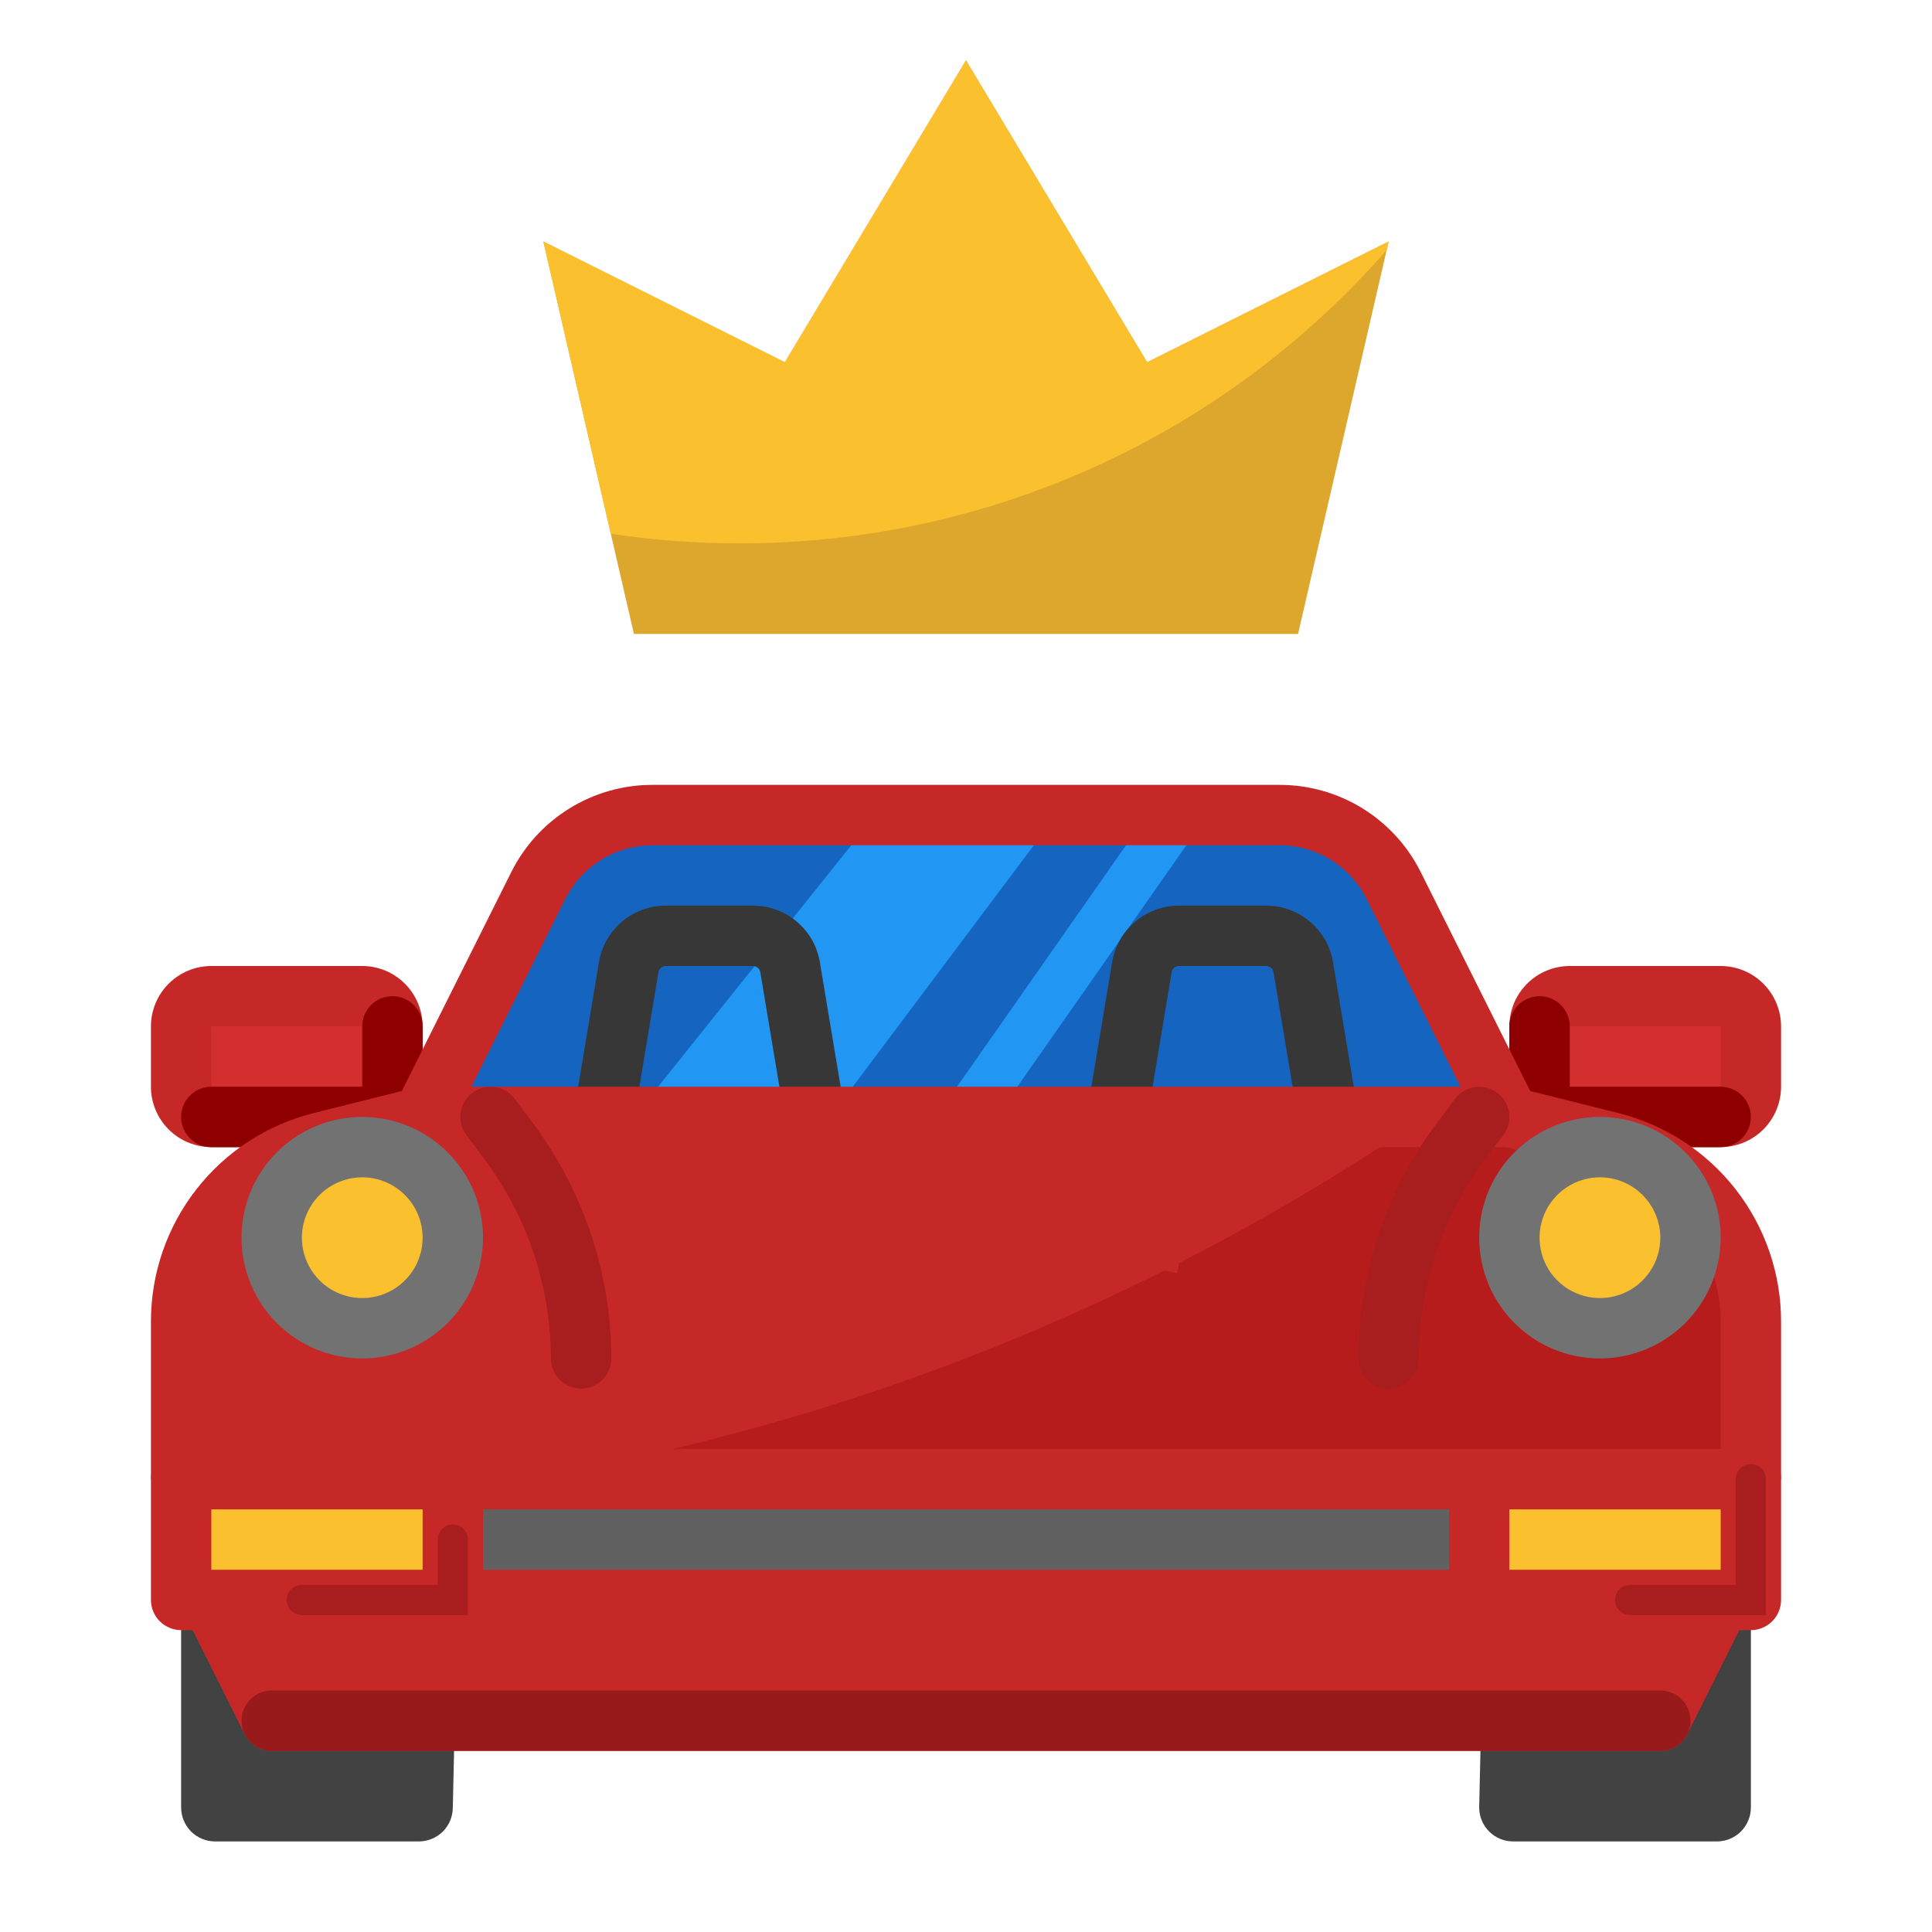
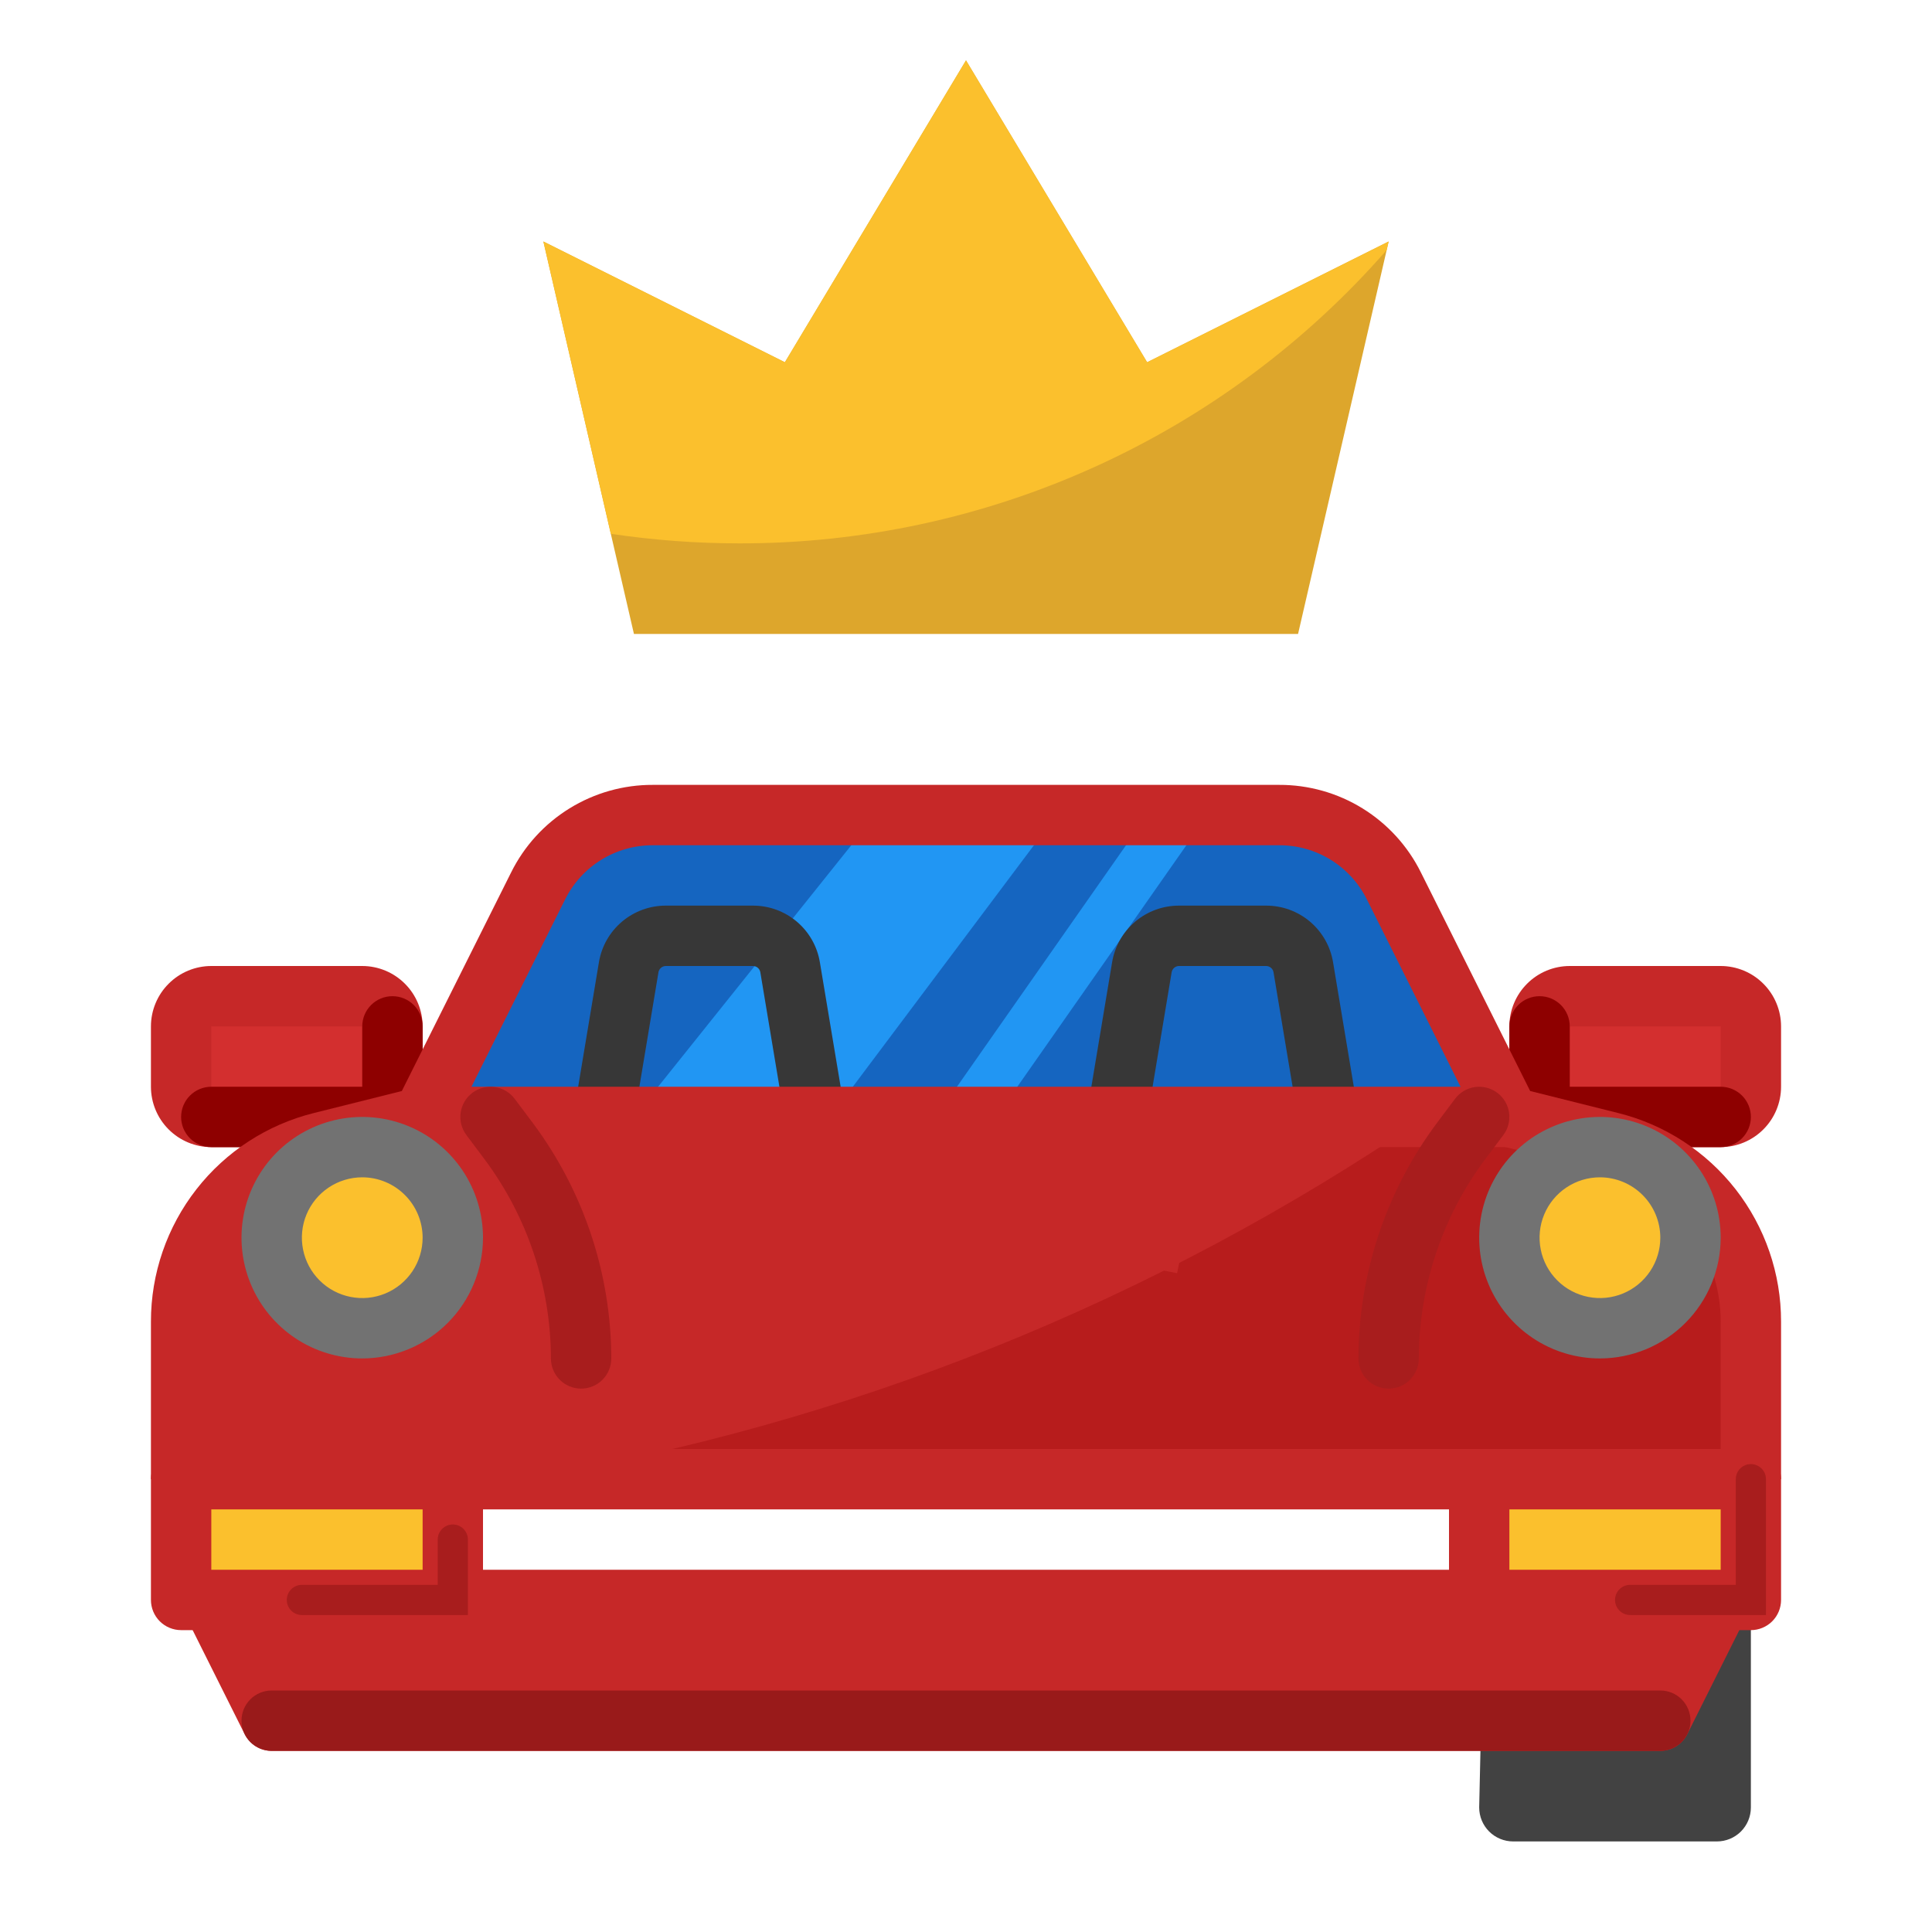
<svg xmlns="http://www.w3.org/2000/svg" width="96" height="96" viewBox="0 0 96 96" fill="none">
  <path d="M22.5 55.5H75L76.5 55.875L80.04 56.76C82.028 57.257 83.793 58.404 85.054 60.019C86.316 61.634 87 63.624 87 65.674V73.5H9V65.674C9 63.624 9.685 61.634 10.946 60.019C12.207 58.404 13.972 57.257 15.96 56.76L19.5 55.875L21 55.5H22.5Z" fill="#C62828" />
  <path d="M76.5 51V55.5H85.5C85.898 55.5 86.279 55.342 86.561 55.061C86.842 54.779 87 54.398 87 54V51C87 50.602 86.842 50.221 86.561 49.939C86.279 49.658 85.898 49.5 85.5 49.5H78C77.602 49.5 77.221 49.658 76.939 49.939C76.658 50.221 76.5 50.602 76.5 51Z" fill="#D32F2F" />
  <path d="M85.5 57H76.5C76.102 57 75.721 56.842 75.439 56.561C75.158 56.279 75 55.898 75 55.5V51C75.001 50.205 75.317 49.442 75.88 48.88C76.442 48.317 77.205 48.001 78 48H85.5C86.295 48.001 87.058 48.317 87.62 48.88C88.183 49.442 88.499 50.205 88.5 51V54C88.499 54.795 88.183 55.558 87.62 56.12C87.058 56.683 86.295 56.999 85.5 57ZM78 54H85.5V51H78V54Z" fill="#C62828" />
  <path d="M85.5 57H75V51C75 50.602 75.158 50.221 75.439 49.939C75.721 49.658 76.102 49.5 76.5 49.5C76.898 49.5 77.279 49.658 77.561 49.939C77.842 50.221 78 50.602 78 51V54H85.5C85.898 54 86.279 54.158 86.561 54.439C86.842 54.721 87 55.102 87 55.5C87 55.898 86.842 56.279 86.561 56.561C86.279 56.842 85.898 57 85.5 57Z" fill="#8E0000" />
  <path d="M19.5 51V55.5H10.5C10.102 55.5 9.721 55.342 9.439 55.061C9.158 54.779 9 54.398 9 54V51C9 50.602 9.158 50.221 9.439 49.939C9.721 49.658 10.102 49.5 10.5 49.5H18C18.398 49.5 18.779 49.658 19.061 49.939C19.342 50.221 19.5 50.602 19.5 51Z" fill="#D32F2F" />
  <path d="M19.5 57H10.5C9.705 56.999 8.942 56.683 8.38 56.12C7.817 55.558 7.501 54.795 7.5 54V51C7.501 50.205 7.817 49.442 8.38 48.88C8.942 48.317 9.705 48.001 10.5 48H18C18.795 48.001 19.558 48.317 20.12 48.88C20.683 49.442 20.999 50.205 21 51V55.5C21 55.898 20.842 56.279 20.561 56.561C20.279 56.842 19.898 57 19.5 57ZM10.5 51V54H18V51H10.5Z" fill="#C62828" />
  <path d="M21 57H10.5C10.102 57 9.721 56.842 9.439 56.561C9.158 56.279 9 55.898 9 55.5C9 55.102 9.158 54.721 9.439 54.439C9.721 54.158 10.102 54 10.5 54H18V51C18 50.602 18.158 50.221 18.439 49.939C18.721 49.658 19.102 49.5 19.5 49.5C19.898 49.5 20.279 49.658 20.561 49.939C20.842 50.221 21 50.602 21 51V57Z" fill="#8E0000" />
  <path d="M69.263 44.023L75 55.5H21L26.738 44.023C27.267 42.965 28.081 42.074 29.088 41.452C30.095 40.83 31.256 40.5 32.439 40.5H63.561C64.744 40.5 65.905 40.83 66.912 41.452C67.919 42.074 68.733 42.965 69.263 44.023Z" fill="#1565C0" />
  <path d="M43.5 40.5L31.5 55.5H41.25L52.5 40.5H43.5Z" fill="#2196F3" />
  <path d="M57 40.5L46.5 55.5H49.5L60 40.5H57Z" fill="#2196F3" />
  <path d="M10.5 73.5H7.5V65.674C7.497 63.289 8.293 60.973 9.761 59.093C11.228 57.214 13.283 55.88 15.597 55.305L19.967 54.212L25.396 43.353C26.046 42.042 27.051 40.939 28.296 40.17C29.541 39.401 30.976 38.995 32.439 39H48V42H32.439C31.533 41.997 30.645 42.248 29.874 42.724C29.103 43.2 28.482 43.883 28.079 44.695L22.341 56.171C22.245 56.364 22.107 56.535 21.938 56.67C21.77 56.806 21.573 56.903 21.364 56.955L16.324 58.215C14.659 58.629 13.181 59.588 12.126 60.94C11.07 62.292 10.498 63.959 10.5 65.674V73.5Z" fill="#C62828" />
  <path d="M80.04 56.76L76.5 55.875L75 55.5H70.819C57.342 64.704 42.015 70.847 25.913 73.5H87V65.674C87 63.624 86.316 61.634 85.054 60.019C83.793 58.404 82.028 57.257 80.04 56.76Z" fill="#B71C1C" />
  <path d="M39.02 55.747L37.781 48.313C37.767 48.226 37.721 48.146 37.654 48.089C37.586 48.031 37.5 48 37.411 48H33.088C32.999 48 32.913 48.031 32.846 48.089C32.778 48.146 32.733 48.226 32.718 48.313L31.48 55.747L28.52 55.253L29.759 47.82C29.888 47.031 30.294 46.314 30.905 45.797C31.515 45.281 32.289 44.998 33.088 45H37.411C38.211 44.998 38.985 45.281 39.595 45.797C40.205 46.314 40.611 47.031 40.74 47.82L41.98 55.253L39.02 55.747Z" fill="#373737" />
  <path d="M64.52 55.747L63.281 48.313C63.267 48.226 63.221 48.146 63.154 48.089C63.086 48.031 63 48 62.911 48H58.588C58.499 48 58.413 48.031 58.346 48.089C58.278 48.146 58.233 48.226 58.218 48.313L56.98 55.747L54.02 55.253L55.259 47.82C55.388 47.031 55.794 46.314 56.405 45.797C57.015 45.281 57.789 44.998 58.588 45H62.911C63.711 44.998 64.485 45.281 65.095 45.797C65.705 46.314 66.111 47.031 66.24 47.82L67.48 55.253L64.52 55.747Z" fill="#373737" />
-   <path d="M22.594 85.5V85.594L22.5 89.812C22.5 90.26 22.322 90.689 22.006 91.006C21.689 91.322 21.26 91.5 20.812 91.5H10.688C10.24 91.5 9.811 91.322 9.494 91.006C9.178 90.689 9 90.26 9 89.812V79.5H10.5L13.5 85.5H22.594Z" fill="#424242" />
  <path d="M75.188 91.5C74.74 91.5 74.311 91.322 73.994 91.006C73.678 90.689 73.5 90.26 73.5 89.812L73.594 85.594V85.5H82.5L85.5 79.5H87V89.812C87 90.26 86.822 90.689 86.506 91.006C86.189 91.322 85.76 91.5 85.312 91.5H75.188Z" fill="#424242" />
  <path d="M76.5 79.5H85.5L82.5 85.5H73.594H22.594H13.5L10.5 79.5H19.5H22.5H25.5H70.5H73.5H76.5Z" fill="#C62828" />
  <path d="M18 66C20.485 66 22.5 63.985 22.5 61.5C22.5 59.015 20.485 57 18 57C15.515 57 13.5 59.015 13.5 61.5C13.5 63.985 15.515 66 18 66Z" fill="#FBC02D" />
  <path d="M79.5 66C81.985 66 84 63.985 84 61.5C84 59.015 81.985 57 79.5 57C77.015 57 75 59.015 75 61.5C75 63.985 77.015 66 79.5 66Z" fill="#FBC02D" />
  <path d="M22.5 73.5V79.5H19.5H10.5H9V73.5H22.5Z" fill="#FBC02D" />
  <path d="M87 73.5V79.5H85.5H76.5H73.5V73.5H87Z" fill="#FBC02D" />
-   <path d="M73.5 73.5V79.5H70.5H25.5H22.5V73.5H73.5Z" fill="#616161" />
  <path d="M87 81H85.5V75H10.5V81H9C8.602 81 8.221 80.842 7.939 80.561C7.658 80.279 7.5 79.898 7.5 79.5V73.5C7.5 73.102 7.658 72.721 7.939 72.439C8.221 72.158 8.602 72 9 72H87C87.398 72 87.779 72.158 88.061 72.439C88.342 72.721 88.5 73.102 88.5 73.5V79.5C88.5 79.898 88.342 80.279 88.061 80.561C87.779 80.842 87.398 81 87 81Z" fill="#C62828" />
  <path d="M82.5 87H13.5C13.221 87 12.948 86.922 12.711 86.776C12.475 86.629 12.283 86.42 12.158 86.171L9.158 80.171C9.044 79.942 8.99 79.688 9.002 79.433C9.013 79.177 9.09 78.929 9.224 78.712C9.358 78.494 9.546 78.314 9.77 78.19C9.993 78.065 10.244 78 10.5 78H85.5C85.756 78 86.007 78.065 86.23 78.19C86.454 78.314 86.641 78.494 86.776 78.712C86.91 78.929 86.987 79.177 86.998 79.433C87.01 79.688 86.956 79.942 86.841 80.171L83.841 86.171C83.717 86.42 83.525 86.629 83.288 86.776C83.052 86.922 82.778 87 82.5 87ZM14.427 84H81.573L83.073 81H12.927L14.427 84Z" fill="#C62828" />
  <path d="M18 79.5H21V82.5H18V79.5Z" fill="#C62828" />
  <path d="M24 79.5H27V82.5H24V79.5Z" fill="#C62828" />
  <path d="M69 79.5H72V82.5H69V79.5Z" fill="#C62828" />
-   <path d="M75 79.5H78V82.5H75V79.5Z" fill="#C62828" />
+   <path d="M75 79.5H78V82.5H75Z" fill="#C62828" />
  <path d="M21 73.5H24V79.5H21V73.5Z" fill="#C62828" />
  <path d="M72 73.5H75V79.5H72V73.5Z" fill="#C62828" />
  <path d="M21 54H48V57H21V54Z" fill="#C62828" />
  <path d="M36.038 55.822L38.981 55.234L40.48 62.737L37.537 63.325L36.038 55.822Z" fill="#C62828" />
  <path d="M28.5 67.5H25.5C25.492 63.931 24.335 60.46 22.2 57.6L21.3 56.4L23.7 54.6L24.6 55.8C27.123 59.18 28.491 63.282 28.5 67.5Z" fill="#C62828" />
  <path d="M88.5 73.5H85.5V65.674C85.502 63.959 84.93 62.292 83.874 60.94C82.819 59.589 81.341 58.629 79.676 58.215L74.636 56.955C74.426 56.903 74.23 56.806 74.061 56.67C73.893 56.535 73.755 56.364 73.658 56.171L67.921 44.694C67.518 43.883 66.896 43.2 66.126 42.724C65.355 42.248 64.466 41.997 63.561 42H48V39H63.561C65.024 38.995 66.459 39.4 67.704 40.169C68.949 40.939 69.954 42.041 70.604 43.352L76.033 54.212L80.404 55.305C82.718 55.88 84.772 57.214 86.24 59.093C87.707 60.973 88.503 63.289 88.5 65.674V73.5Z" fill="#C62828" />
  <path d="M48 54H75V57H48V54Z" fill="#C62828" />
  <path d="M55.548 62.678L57.047 55.174L59.99 55.762L58.491 63.266L55.548 62.678Z" fill="#C62828" />
  <path d="M69 69C68.602 69 68.221 68.842 67.939 68.561C67.658 68.279 67.5 67.898 67.5 67.5C67.509 63.282 68.877 59.18 71.4 55.8L72.3 54.6C72.418 54.442 72.566 54.31 72.736 54.209C72.905 54.109 73.093 54.043 73.288 54.015C73.483 53.987 73.681 53.998 73.872 54.047C74.063 54.096 74.242 54.182 74.4 54.3C74.558 54.418 74.69 54.566 74.791 54.736C74.891 54.905 74.957 55.093 74.985 55.288C75.013 55.483 75.002 55.681 74.953 55.872C74.904 56.063 74.818 56.242 74.7 56.4L73.8 57.6C71.665 60.46 70.508 63.931 70.5 67.5C70.5 67.898 70.342 68.279 70.061 68.561C69.779 68.842 69.398 69 69 69Z" fill="#A81D1D" />
  <path d="M25.5 67.5H28.5V70.5H25.5V67.5Z" fill="#C62828" />
  <path d="M75 55.5H78V57H75V55.5Z" fill="#C62828" />
  <path d="M18 55.5H21V57H18V55.5Z" fill="#C62828" />
  <path d="M69 12L68.903 12.426L64.5 31.5H31.5L30.351 26.524L27 12L39 18L48 3L57 18L69 12Z" fill="#DDA62C" />
  <path d="M69 12L68.903 12.426C64.894 17.009 59.951 20.682 54.405 23.196C48.859 25.71 42.839 27.007 36.75 27C34.608 27 32.469 26.841 30.351 26.524L27 12L39 18L48 3L57 18L69 12Z" fill="#FBC02D" />
  <path d="M18 67.5C16.813 67.5 15.653 67.148 14.667 66.489C13.68 65.829 12.911 64.892 12.457 63.796C12.003 62.7 11.884 61.493 12.115 60.33C12.347 59.166 12.918 58.096 13.757 57.257C14.597 56.418 15.666 55.847 16.829 55.615C17.993 55.384 19.2 55.503 20.296 55.957C21.392 56.411 22.329 57.18 22.989 58.167C23.648 59.153 24 60.313 24 61.5C23.998 63.091 23.366 64.616 22.241 65.741C21.116 66.865 19.591 67.498 18 67.5ZM18 58.5C17.407 58.5 16.827 58.676 16.333 59.006C15.84 59.335 15.455 59.804 15.228 60.352C15.001 60.9 14.942 61.503 15.058 62.085C15.173 62.667 15.459 63.202 15.879 63.621C16.298 64.041 16.833 64.327 17.415 64.442C17.997 64.558 18.6 64.499 19.148 64.272C19.696 64.045 20.165 63.66 20.494 63.167C20.824 62.673 21 62.093 21 61.5C20.999 60.705 20.683 59.942 20.12 59.38C19.558 58.817 18.795 58.501 18 58.5Z" fill="#727272" />
  <path d="M79.5 67.5C78.313 67.5 77.153 67.148 76.167 66.489C75.18 65.829 74.411 64.892 73.957 63.796C73.503 62.7 73.384 61.493 73.615 60.33C73.847 59.166 74.418 58.096 75.257 57.257C76.097 56.418 77.166 55.847 78.329 55.615C79.493 55.384 80.7 55.503 81.796 55.957C82.892 56.411 83.829 57.18 84.489 58.167C85.148 59.153 85.5 60.313 85.5 61.5C85.498 63.091 84.865 64.616 83.741 65.741C82.616 66.865 81.091 67.498 79.5 67.5ZM79.5 58.5C78.907 58.5 78.327 58.676 77.833 59.006C77.34 59.335 76.955 59.804 76.728 60.352C76.501 60.9 76.442 61.503 76.558 62.085C76.673 62.667 76.959 63.202 77.379 63.621C77.798 64.041 78.333 64.327 78.915 64.442C79.497 64.558 80.1 64.499 80.648 64.272C81.196 64.045 81.665 63.66 81.994 63.167C82.324 62.673 82.5 62.093 82.5 61.5C82.499 60.705 82.183 59.942 81.62 59.38C81.058 58.817 80.295 58.501 79.5 58.5Z" fill="#727272" />
  <path d="M28.875 69C28.477 69 28.096 68.842 27.814 68.561C27.533 68.279 27.375 67.898 27.375 67.5C27.367 63.931 26.21 60.46 24.075 57.6L23.175 56.4C22.936 56.082 22.834 55.682 22.89 55.288C22.946 54.894 23.157 54.539 23.475 54.3C23.793 54.061 24.193 53.959 24.587 54.015C24.981 54.071 25.336 54.282 25.575 54.6L26.475 55.8C28.998 59.18 30.366 63.282 30.375 67.5C30.375 67.898 30.217 68.279 29.936 68.561C29.654 68.842 29.273 69 28.875 69Z" fill="#A81D1D" />
  <path d="M23.25 80.25H15C14.801 80.25 14.61 80.171 14.47 80.03C14.329 79.89 14.25 79.699 14.25 79.5C14.25 79.301 14.329 79.11 14.47 78.97C14.61 78.829 14.801 78.75 15 78.75H21.75V76.5C21.75 76.301 21.829 76.11 21.97 75.97C22.11 75.829 22.301 75.75 22.5 75.75C22.699 75.75 22.89 75.829 23.03 75.97C23.171 76.11 23.25 76.301 23.25 76.5V80.25Z" fill="#A81D1D" />
  <path d="M87.75 80.25H81C80.801 80.25 80.61 80.171 80.47 80.03C80.329 79.89 80.25 79.699 80.25 79.5C80.25 79.301 80.329 79.11 80.47 78.97C80.61 78.829 80.801 78.75 81 78.75H86.25V73.5C86.25 73.301 86.329 73.11 86.47 72.97C86.61 72.829 86.801 72.75 87 72.75C87.199 72.75 87.39 72.829 87.53 72.97C87.671 73.11 87.75 73.301 87.75 73.5V80.25Z" fill="#A81D1D" />
  <path d="M82.5 87H13.5C13.102 87 12.721 86.842 12.439 86.561C12.158 86.279 12 85.898 12 85.5C12 85.102 12.158 84.721 12.439 84.439C12.721 84.158 13.102 84 13.5 84H82.5C82.898 84 83.279 84.158 83.561 84.439C83.842 84.721 84 85.102 84 85.5C84 85.898 83.842 86.279 83.561 86.561C83.279 86.842 82.898 87 82.5 87Z" fill="#991A1A" />
</svg>